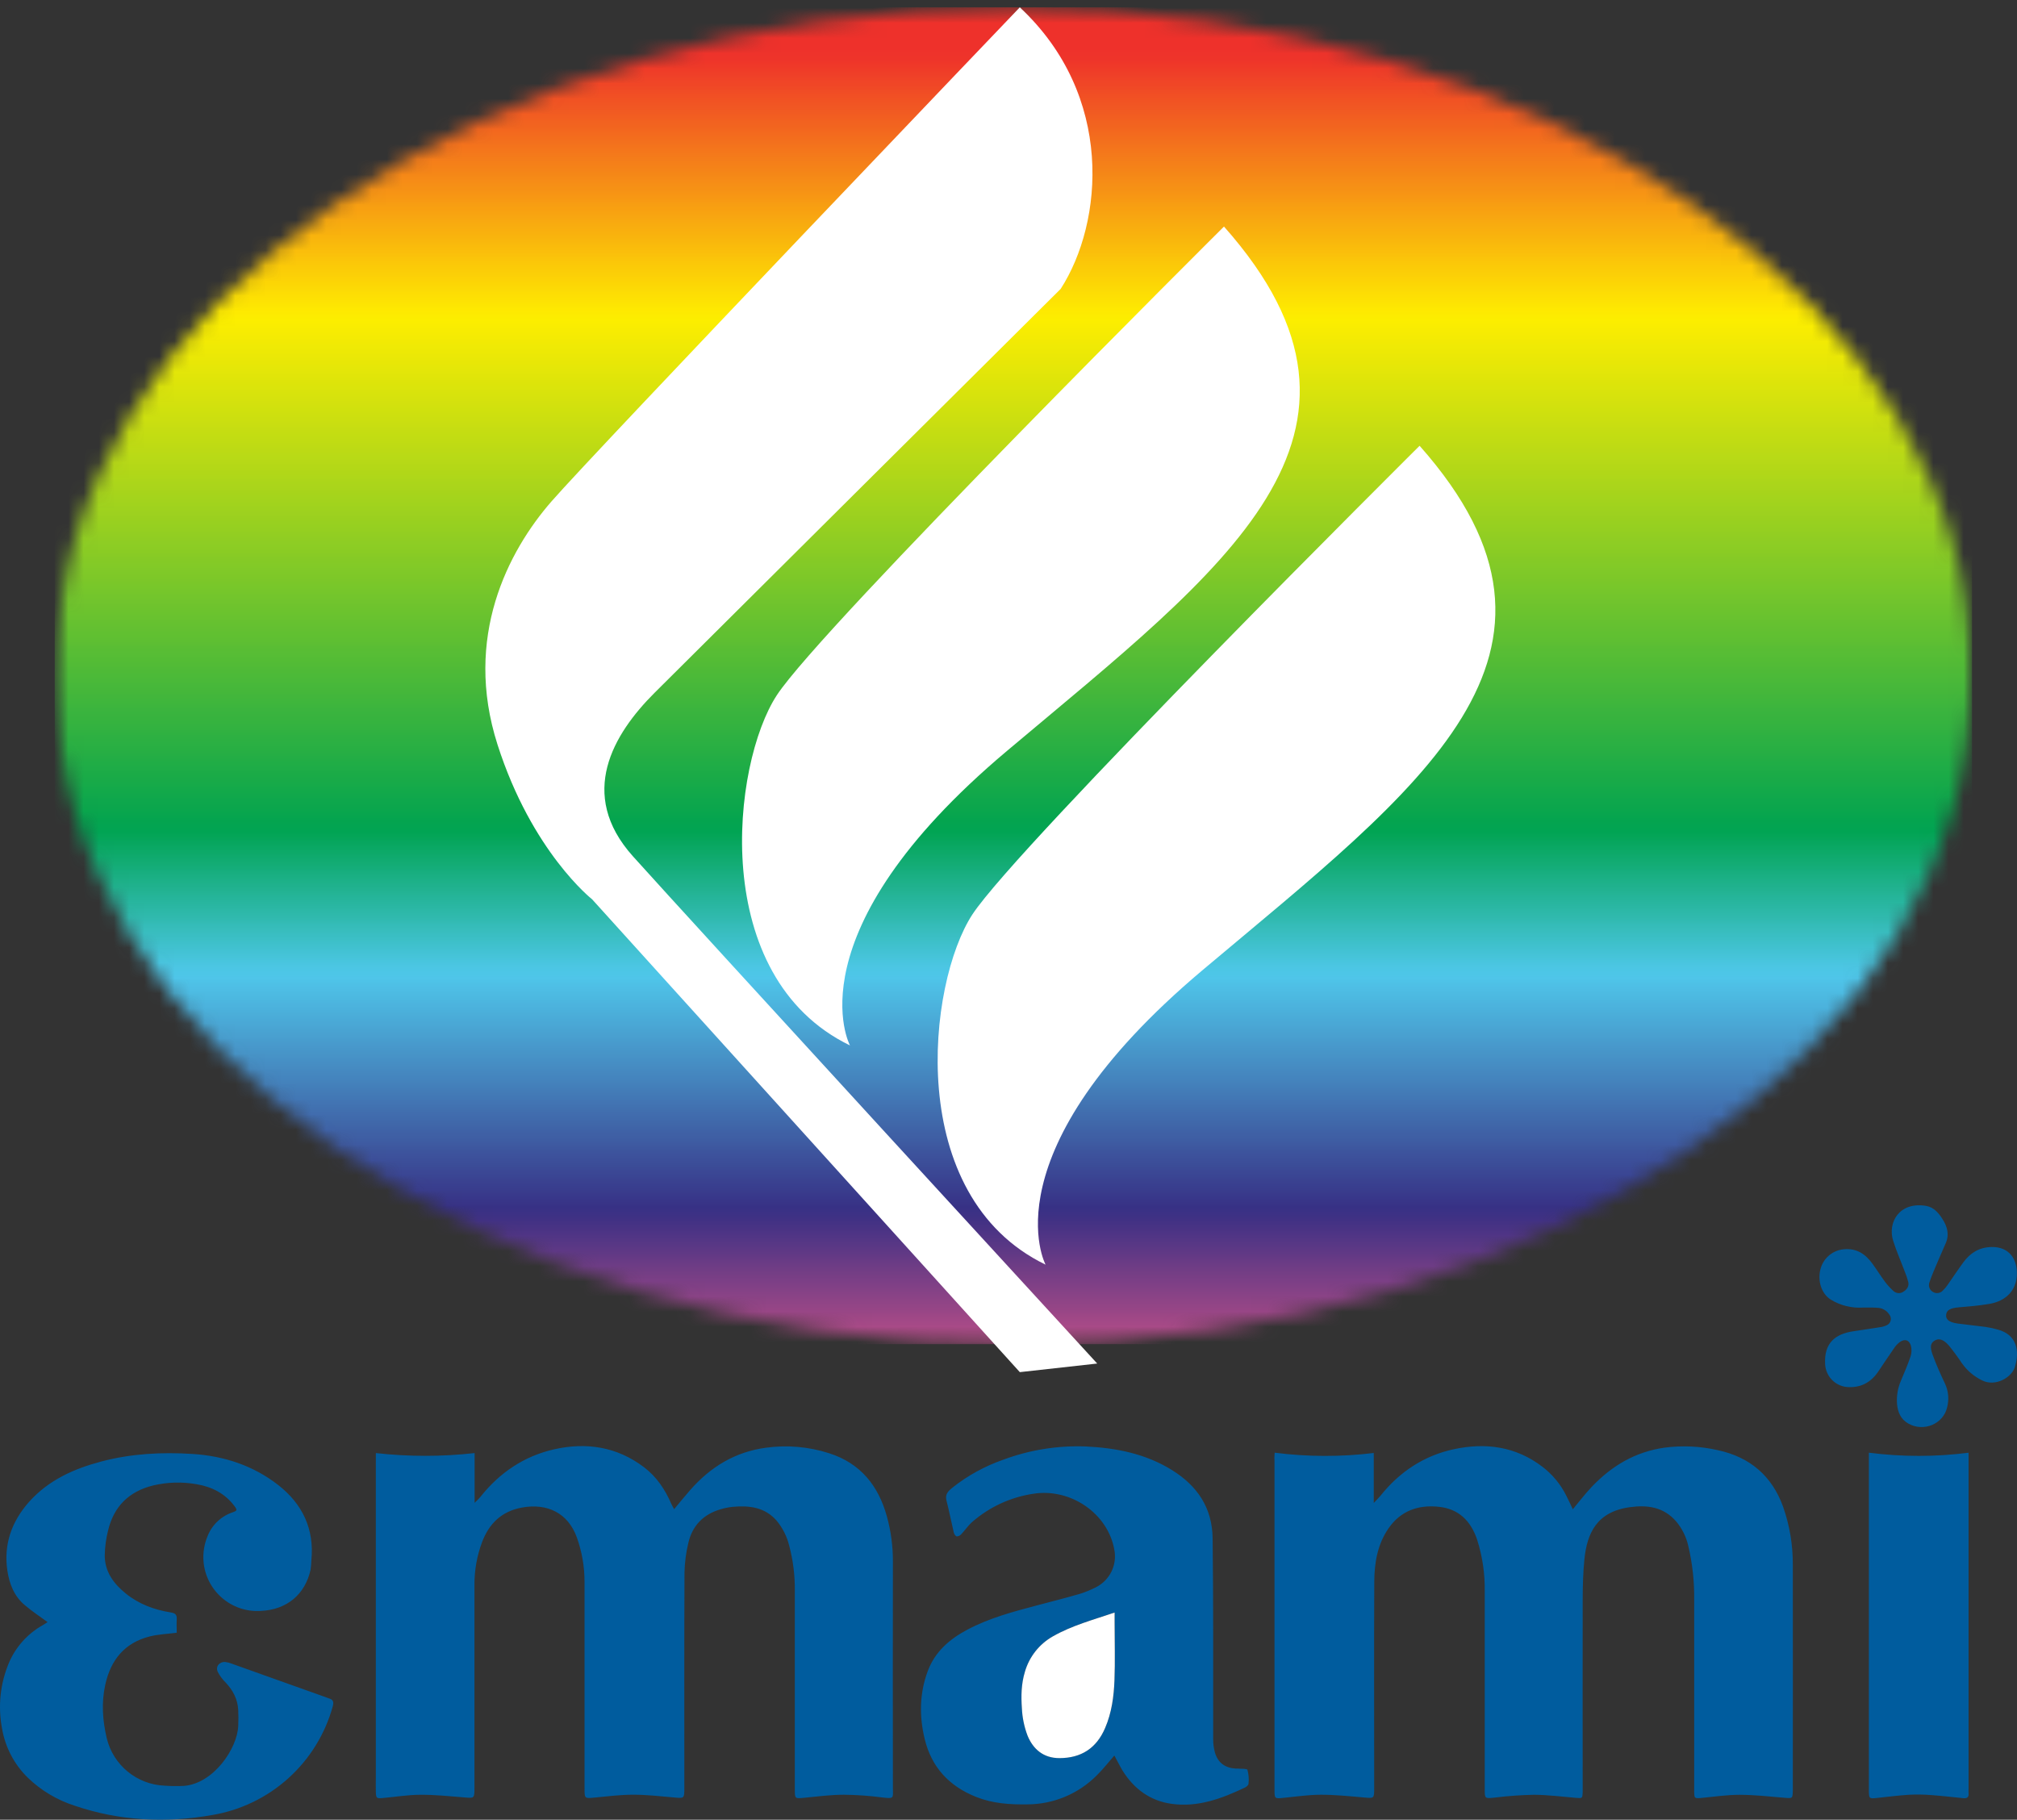
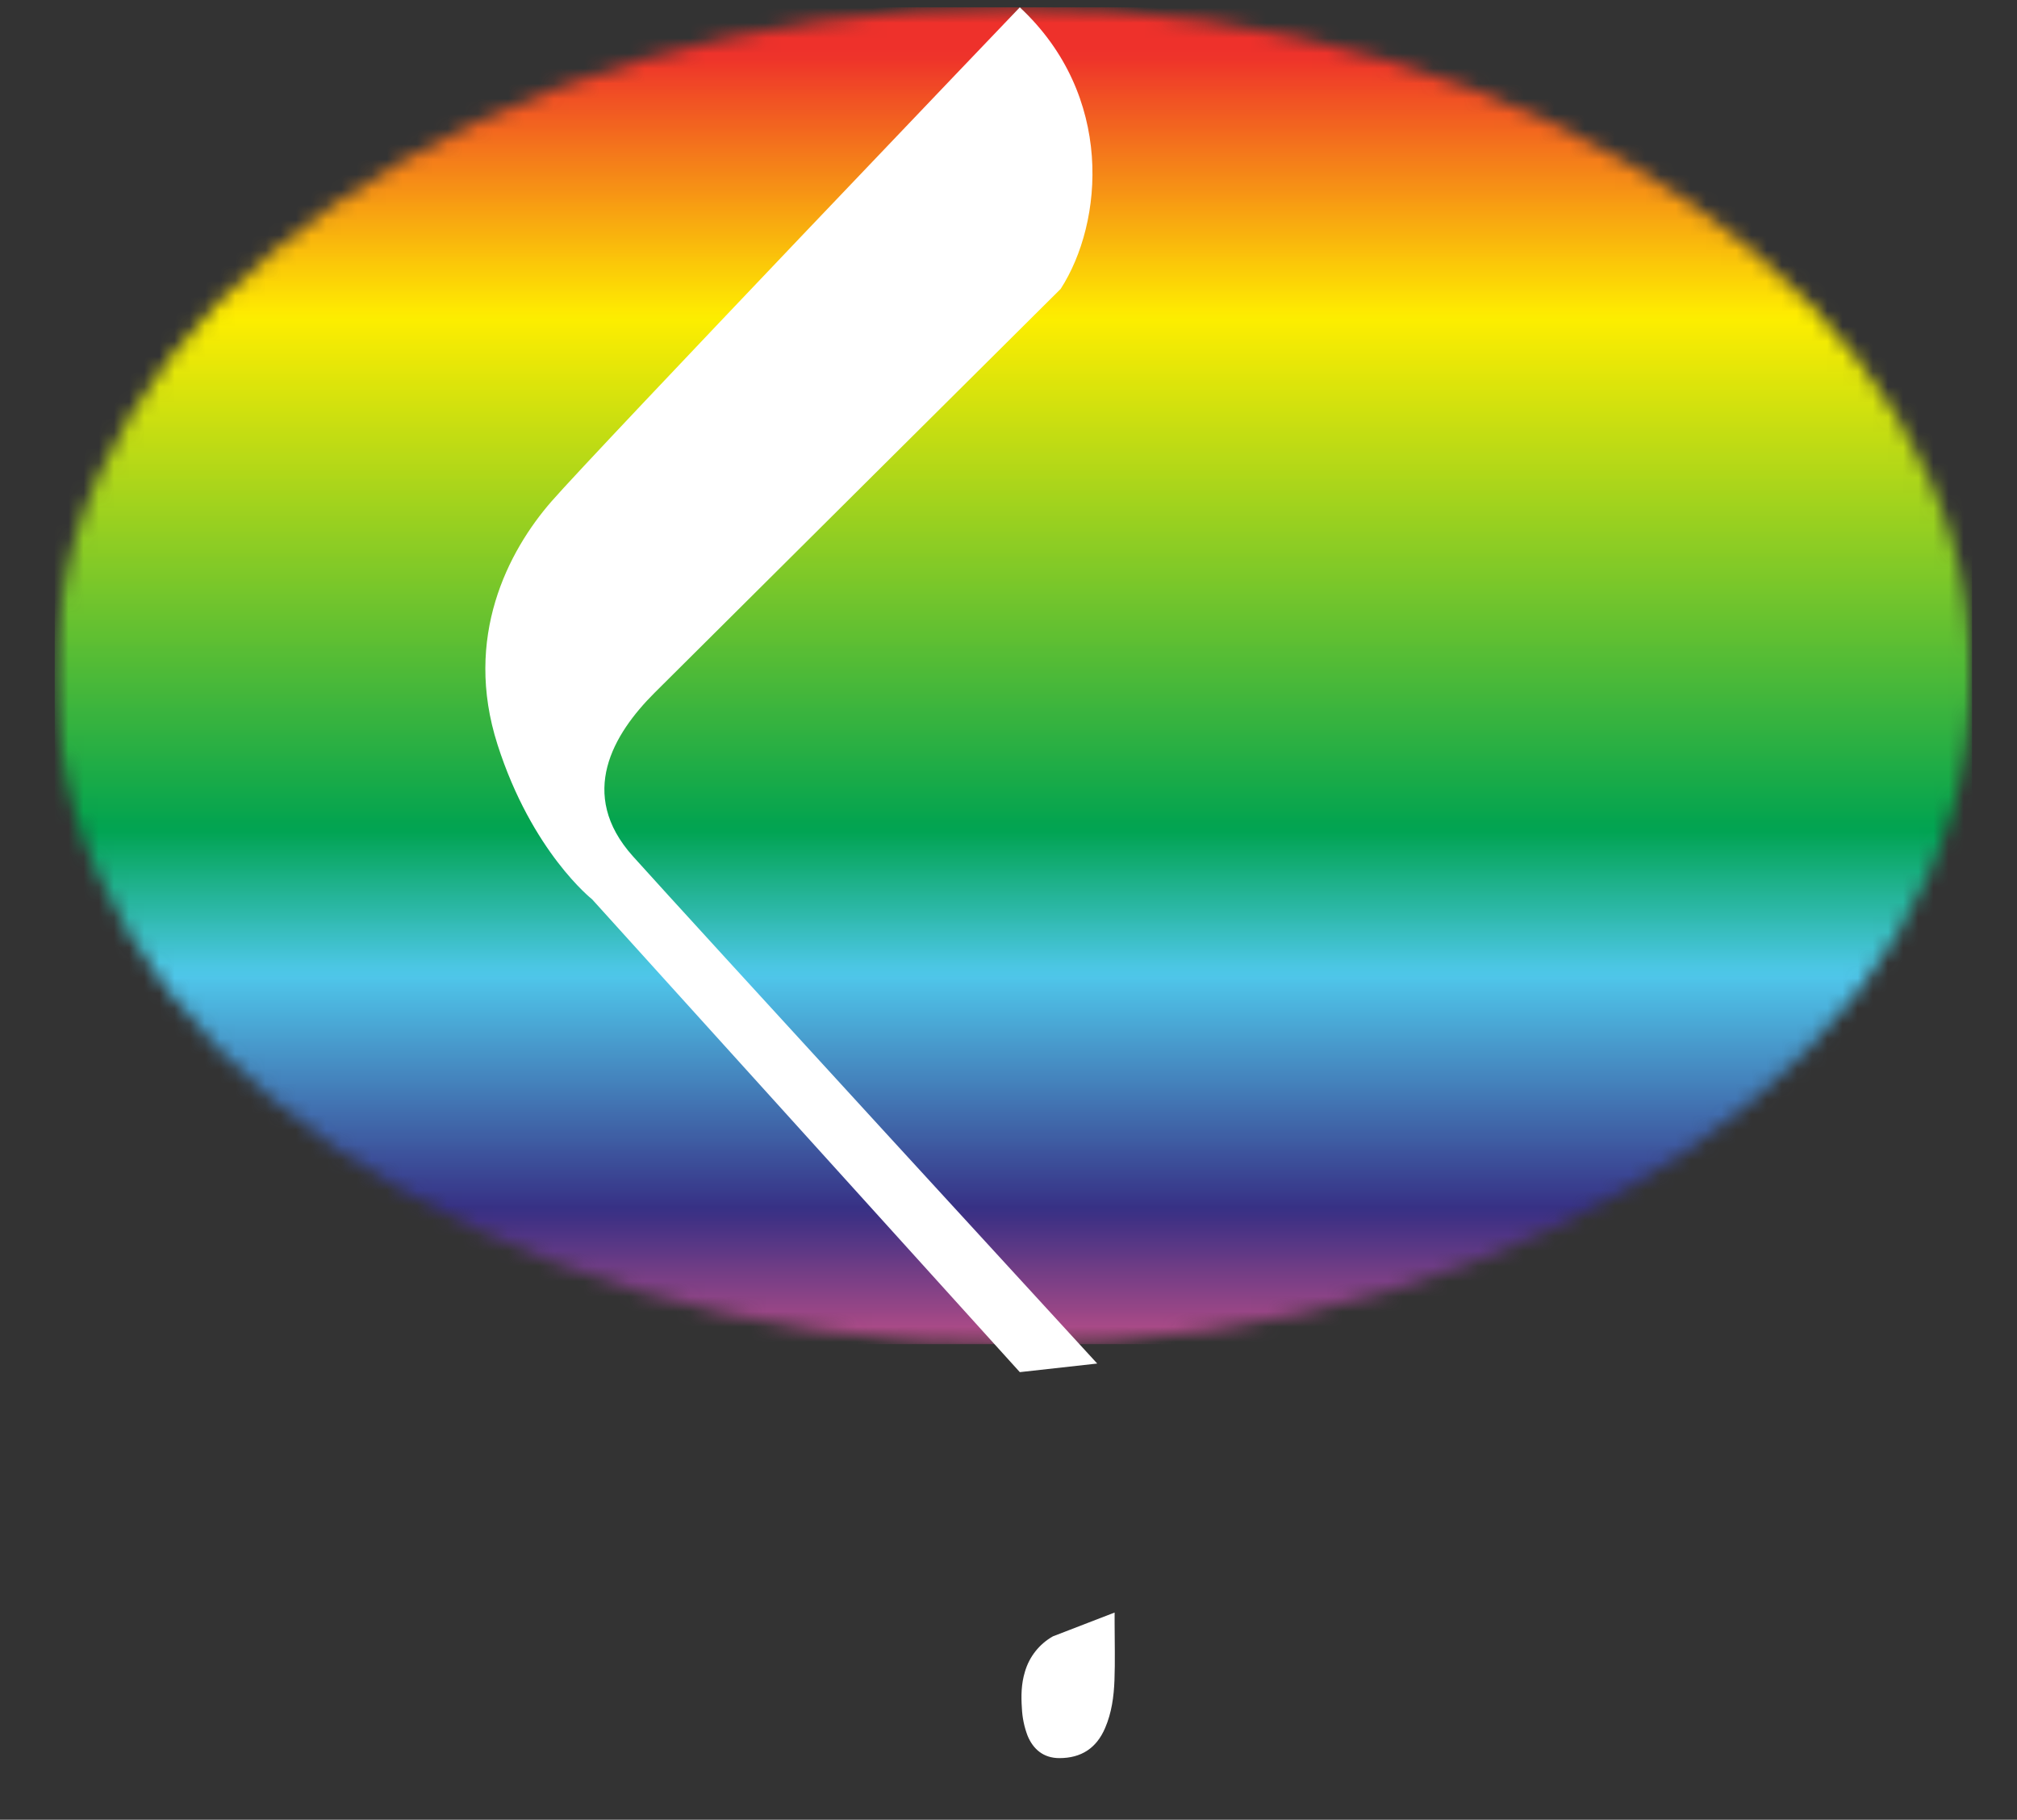
<svg xmlns="http://www.w3.org/2000/svg" width="133" height="120" viewBox="0 0 133 120" fill="none">
  <rect x="0" y="0" width="133" height="120" fill="#333333" stroke="none" />
-   <path d="M84.052 95.797C86.22 96.074 88.415 96.081 90.585 95.816V99.113C90.798 98.885 90.922 98.767 91.028 98.636C92.291 97.054 93.905 95.986 95.878 95.565C97.969 95.118 99.966 95.386 101.721 96.736C102.381 97.243 102.917 97.895 103.286 98.642C103.427 98.917 103.554 99.192 103.711 99.528C104.154 98.999 104.536 98.494 104.971 98.036C106.281 96.663 107.831 95.739 109.75 95.466C110.924 95.311 112.117 95.367 113.272 95.631C115.38 96.085 116.842 97.316 117.579 99.368C118.012 100.603 118.228 101.904 118.217 103.213C118.223 108.126 118.223 113.041 118.217 117.953V118.078C118.202 118.617 118.204 118.598 117.632 118.551C116.663 118.467 115.69 118.361 114.718 118.357C113.891 118.357 113.066 118.48 112.243 118.559C111.727 118.606 111.716 118.615 111.714 118.089V105.476C111.728 104.295 111.599 103.116 111.329 101.966C111.195 101.355 110.914 100.786 110.509 100.31C109.681 99.373 108.626 99.235 107.489 99.388C105.269 99.688 104.648 101.13 104.474 102.832C104.388 103.694 104.364 104.569 104.362 105.439C104.352 109.54 104.362 113.64 104.362 117.742V118.179C104.347 118.591 104.337 118.593 103.939 118.561C103.008 118.484 102.078 118.361 101.147 118.355C100.277 118.374 99.409 118.436 98.545 118.544C97.902 118.606 97.902 118.621 97.902 117.953V104.964C97.924 103.801 97.754 102.643 97.402 101.534C96.987 100.299 96.185 99.495 94.866 99.364C93.52 99.222 92.353 99.628 91.552 100.795C90.83 101.848 90.626 103.062 90.619 104.294C90.598 108.79 90.613 113.285 90.613 117.783V117.906C90.613 118.615 90.613 118.595 89.904 118.531C88.975 118.45 88.043 118.353 87.112 118.353C86.287 118.353 85.462 118.477 84.636 118.559C84.05 118.617 84.041 118.621 84.041 118.03V96.299C84.022 96.136 84.041 95.973 84.052 95.797ZM24.784 95.822C26.948 96.065 29.132 96.065 31.296 95.822V99.104C31.493 98.904 31.592 98.82 31.674 98.717C32.942 97.114 34.558 96.022 36.552 95.571C38.678 95.096 40.685 95.408 42.458 96.749C43.287 97.376 43.857 98.221 44.265 99.171C44.312 99.28 44.379 99.383 44.452 99.521C44.824 99.078 45.161 98.659 45.516 98.255C46.848 96.74 48.466 95.743 50.504 95.47C51.902 95.277 53.326 95.401 54.67 95.833C56.738 96.491 57.924 97.974 58.483 100.007C58.748 100.969 58.881 101.962 58.878 102.96C58.87 107.934 58.87 112.908 58.878 117.882C58.878 118.57 58.994 118.632 58.182 118.533C57.34 118.422 56.491 118.361 55.642 118.353C54.774 118.353 53.906 118.469 53.037 118.553C52.414 118.611 52.41 118.626 52.41 118.003V104.889C52.42 103.893 52.296 102.9 52.042 101.936C51.894 101.328 51.61 100.762 51.211 100.28C50.435 99.39 49.401 99.267 48.309 99.368C48.041 99.397 47.775 99.45 47.516 99.528C46.382 99.858 45.653 100.604 45.389 101.747C45.234 102.391 45.148 103.05 45.135 103.712C45.114 108.437 45.125 113.163 45.125 117.887C45.125 118.613 45.125 118.596 44.424 118.531C43.536 118.452 42.647 118.351 41.757 118.351C40.908 118.351 40.057 118.458 39.217 118.54C38.544 118.602 38.544 118.619 38.544 117.921V104.307C38.544 103.31 38.372 102.319 38.035 101.38C37.45 99.76 36.066 99.113 34.412 99.416C33.062 99.665 32.239 100.484 31.781 101.713C31.448 102.61 31.28 103.559 31.285 104.515V117.88C31.285 118.602 31.285 118.589 30.586 118.527C29.636 118.45 28.685 118.351 27.73 118.355C26.907 118.355 26.082 118.497 25.257 118.568C24.831 118.609 24.793 118.587 24.782 118.157C24.773 117.824 24.782 117.491 24.782 117.165V96.745L24.784 95.822ZM73.498 106.338C72.062 106.825 70.674 107.197 69.43 107.911C68.535 108.419 67.874 109.256 67.588 110.245C67.341 111.044 67.335 111.848 67.388 112.654C67.414 113.27 67.541 113.876 67.758 114.455C68.13 115.353 68.807 115.931 69.86 115.933C71.291 115.933 72.299 115.286 72.871 113.949C73.302 112.946 73.446 111.878 73.487 110.806C73.537 109.54 73.498 108.268 73.498 107V106.338ZM73.479 115.768C73.088 116.212 72.733 116.675 72.323 117.074C71.722 117.68 71.007 118.161 70.219 118.49C69.432 118.818 68.588 118.988 67.734 118.989C66.585 119.006 65.461 118.933 64.373 118.501C62.59 117.794 61.416 116.537 60.971 114.665C60.61 113.163 60.63 111.659 61.178 110.193C61.655 108.919 62.611 108.093 63.782 107.47C65.227 106.703 66.789 106.288 68.353 105.873C69.294 105.624 70.238 105.386 71.175 105.115C71.551 104.999 71.916 104.85 72.267 104.67C72.712 104.446 73.071 104.082 73.29 103.634C73.508 103.186 73.574 102.679 73.477 102.19C73.051 99.802 70.597 98.118 68.14 98.505C66.655 98.725 65.264 99.364 64.128 100.346C63.845 100.589 63.638 100.907 63.383 101.176C63.346 101.218 63.301 101.253 63.25 101.277C63.2 101.302 63.144 101.315 63.088 101.317C63.009 101.3 62.916 101.163 62.893 101.062C62.725 100.353 62.587 99.646 62.409 98.945C62.304 98.541 62.529 98.322 62.794 98.109C63.801 97.309 64.936 96.685 66.15 96.261C67.885 95.615 69.73 95.317 71.579 95.386C73.588 95.479 75.535 95.859 77.28 96.944C78.944 97.974 79.932 99.427 79.96 101.429C79.988 103.574 79.992 105.717 79.997 107.859V114.663C79.993 114.974 80.033 115.283 80.115 115.583C80.319 116.253 80.785 116.589 81.495 116.629H81.621C81.84 116.653 82.223 116.621 82.257 116.713C82.337 117.008 82.361 117.317 82.328 117.62C82.328 117.713 82.197 117.829 82.1 117.876C80.566 118.606 78.982 119.197 77.248 118.953C75.83 118.753 74.764 117.96 74.012 116.748C73.823 116.43 73.664 116.094 73.479 115.768ZM11.653 107.67C11.024 107.752 10.441 107.773 9.887 107.911C8.215 108.328 7.295 109.469 6.939 111.111C6.681 112.284 6.762 113.453 7.038 114.62C7.463 116.397 9.017 117.676 10.843 117.755C11.271 117.788 11.701 117.792 12.131 117.77C14.091 117.611 15.651 115.301 15.709 113.812C15.725 113.465 15.725 113.118 15.709 112.772C15.674 112.054 15.361 111.463 14.871 110.945C14.665 110.742 14.492 110.508 14.359 110.251C14.198 109.905 14.46 109.576 14.847 109.598C14.992 109.615 15.135 109.652 15.27 109.707C17.342 110.444 19.414 111.184 21.483 111.923C21.539 111.949 21.597 111.97 21.657 111.99C21.956 112.065 22.027 112.211 21.941 112.531C21.436 114.356 20.42 115.998 19.014 117.266C17.608 118.534 15.869 119.375 14.002 119.69C10.934 120.231 7.886 120.087 4.912 119.073C3.758 118.701 2.705 118.071 1.833 117.229C0.934 116.35 0.338 115.208 0.131 113.969C-0.145 112.509 0.017 111.001 0.597 109.634C1.046 108.596 1.822 107.733 2.808 107.178C2.916 107.115 3.019 107.051 3.12 106.982C3.135 106.971 3.137 106.944 3.129 106.963C2.626 106.593 2.11 106.256 1.641 105.856C0.932 105.265 0.614 104.44 0.485 103.567C0.229 101.842 0.769 100.333 1.923 99.033C3.208 97.6 4.876 96.854 6.692 96.375C8.664 95.855 10.68 95.751 12.696 95.88C14.759 96.011 16.708 96.645 18.352 97.935C19.938 99.175 20.738 100.83 20.531 102.895C20.525 103.102 20.508 103.308 20.48 103.514C20.123 105.138 18.919 106.148 17.22 106.23C15.26 106.37 13.558 104.893 13.418 102.936C13.379 102.388 13.468 101.838 13.676 101.33C13.816 100.96 14.036 100.625 14.32 100.35C14.604 100.074 14.946 99.865 15.32 99.736C15.642 99.624 15.655 99.583 15.462 99.321C14.843 98.487 13.966 98.046 12.986 97.881C12.027 97.707 11.042 97.733 10.094 97.959C8.516 98.347 7.513 99.33 7.132 100.907C6.993 101.451 6.917 102.009 6.907 102.57C6.907 103.655 7.502 104.446 8.308 105.095C9.17 105.789 10.18 106.159 11.256 106.331C11.587 106.383 11.671 106.501 11.654 106.8C11.634 107.098 11.654 107.38 11.654 107.67M129.807 95.799V117.96C129.807 118.063 129.796 118.168 129.807 118.271C129.832 118.531 129.689 118.602 129.467 118.581C128.767 118.514 128.068 118.428 127.367 118.377C126.871 118.337 126.372 118.33 125.874 118.355C125.152 118.4 124.432 118.497 123.712 118.572C123.269 118.615 123.246 118.591 123.233 118.166V95.797C125.415 96.078 127.624 96.079 129.807 95.799ZM122.844 86.227C122.1 86.277 121.357 86.092 120.718 85.701C120.087 85.299 119.848 84.446 120.035 83.717C120.12 83.362 120.314 83.042 120.59 82.803C120.866 82.563 121.21 82.416 121.574 82.383C122.425 82.299 123.009 82.698 123.474 83.343C123.757 83.73 124.006 84.136 124.29 84.519C124.451 84.734 124.632 84.933 124.83 85.114C124.918 85.205 125.037 85.262 125.163 85.273C125.29 85.284 125.416 85.249 125.519 85.174C125.745 85.032 125.891 84.824 125.831 84.545C125.769 84.303 125.689 84.067 125.593 83.837C125.339 83.161 125.044 82.496 124.83 81.807C124.462 80.625 125.231 79.228 127.004 79.522C127.518 79.608 127.832 79.991 128.09 80.395C128.399 80.88 128.554 81.409 128.3 81.985C128.025 82.61 127.754 83.238 127.488 83.87C127.393 84.1 127.301 84.332 127.226 84.568C127.185 84.677 127.183 84.797 127.219 84.907C127.255 85.018 127.328 85.113 127.425 85.176C127.529 85.25 127.656 85.284 127.782 85.27C127.909 85.257 128.026 85.198 128.111 85.103C128.231 84.989 128.337 84.862 128.429 84.725C128.777 84.231 129.104 83.732 129.465 83.24C129.916 82.632 130.486 82.26 131.296 82.234C132.512 82.198 133.052 83.075 132.987 84.127C132.927 85.112 132.265 85.795 131.193 85.982C130.52 86.1 129.835 86.152 129.155 86.212C128.603 86.262 128.36 86.391 128.328 86.702C128.294 87.014 128.528 87.201 129.076 87.278C129.693 87.364 130.312 87.42 130.92 87.502C131.208 87.544 131.492 87.607 131.771 87.689C132.974 88.034 133.187 89.057 132.865 90.132C132.643 90.863 131.565 91.451 130.718 91.039C130.172 90.779 129.703 90.381 129.358 89.885C129.093 89.487 128.809 89.102 128.509 88.731C128.15 88.322 127.853 88.243 127.593 88.391C127.31 88.553 127.236 88.78 127.434 89.332C127.675 89.995 127.965 90.639 128.266 91.273C128.481 91.752 128.526 92.289 128.395 92.797C128.145 93.91 126.835 94.449 125.833 93.876C125.334 93.592 125.135 93.123 125.089 92.582C125.05 92.065 125.135 91.546 125.339 91.069C125.562 90.532 125.797 89.999 125.981 89.449C126.057 89.219 126.063 88.974 126.003 88.739C125.889 88.357 125.599 88.273 125.274 88.501C125.126 88.612 124.998 88.748 124.896 88.903C124.54 89.414 124.198 89.936 123.847 90.452C123.351 91.185 122.663 91.537 121.776 91.466C121.401 91.428 121.052 91.258 120.791 90.987C120.529 90.715 120.373 90.36 120.349 89.984C120.261 88.58 120.998 87.972 122.191 87.792C122.784 87.701 123.379 87.618 123.97 87.521C124.133 87.502 124.292 87.454 124.438 87.379C124.492 87.351 124.539 87.312 124.577 87.266C124.615 87.22 124.644 87.166 124.661 87.109C124.679 87.051 124.685 86.991 124.679 86.931C124.673 86.871 124.656 86.813 124.628 86.76C124.615 86.734 124.597 86.711 124.58 86.687C124.495 86.555 124.38 86.445 124.243 86.368C124.106 86.29 123.953 86.247 123.796 86.242C123.527 86.219 123.257 86.227 122.844 86.227" fill="#005C9E" />
-   <path d="M73.497 106.338V107.004C73.497 108.279 73.536 109.544 73.487 110.81C73.446 111.882 73.302 112.951 72.87 113.954C72.302 115.286 71.29 115.938 69.859 115.938C68.806 115.938 68.129 115.357 67.757 114.459C67.538 113.88 67.411 113.27 67.383 112.652C67.327 111.85 67.338 111.046 67.583 110.243C67.869 109.254 68.531 108.416 69.427 107.909C70.673 107.198 72.061 106.826 73.497 106.338Z" fill="white" />
+   <path d="M73.497 106.338V107.004C73.497 108.279 73.536 109.544 73.487 110.81C73.446 111.882 73.302 112.951 72.87 113.954C72.302 115.286 71.29 115.938 69.859 115.938C68.806 115.938 68.129 115.357 67.757 114.459C67.538 113.88 67.411 113.27 67.383 112.652C67.327 111.85 67.338 111.046 67.583 110.243C67.869 109.254 68.531 108.416 69.427 107.909Z" fill="white" />
  <mask id="mask0_2418_26227" style="mask-type:luminance" maskUnits="userSpaceOnUse" x="3" y="0" width="128" height="90">
    <path d="M3.34 0H130.424V89.124H3.34V0Z" fill="white" />
  </mask>
  <g mask="url(#mask0_2418_26227)">
    <mask id="mask1_2418_26227" style="mask-type:luminance" maskUnits="userSpaceOnUse" x="3" y="0" width="128" height="89">
      <path d="M3.609 44.563C3.609 68.907 31.91 88.641 66.823 88.641C101.734 88.641 130.036 68.907 130.036 44.563C130.036 20.219 101.734 0.484 66.823 0.484C31.91 0.484 3.609 20.219 3.609 44.563Z" fill="white" />
    </mask>
    <g mask="url(#mask1_2418_26227)">
      <path d="M130.036 88.641H3.609V0.484H130.036V88.641Z" fill="url(#paint0_linear_2418_26227)" />
    </g>
  </g>
  <path d="M67.246 0.484C73.484 6.295 72.775 14.657 69.94 19.052C69.94 19.052 45.846 43.005 43.151 45.697C40.458 48.39 38.049 52.357 41.735 56.468C45.42 60.58 72.35 89.918 72.35 89.918L67.246 90.485L39.042 59.303C39.042 59.303 35.072 56.185 32.805 49.1C30.538 42.012 33.514 36.343 36.349 33.083C39.184 29.823 67.245 0.484 67.245 0.484" fill="white" />
-   <path d="M80.709 14.94C80.709 14.94 54.205 41.301 51.228 45.838C48.252 50.373 46.692 64.406 56.047 68.94C56.047 68.94 52.077 61.569 66.394 49.523C80.709 37.474 92.898 28.687 80.709 14.94ZM93.607 29.396C93.607 29.396 67.101 55.758 64.125 60.294C61.151 64.831 59.59 78.862 68.945 83.397C68.945 83.397 64.976 76.028 79.29 63.98C93.607 51.933 105.797 43.145 93.607 29.396Z" fill="white" />
  <defs>
    <linearGradient id="paint0_linear_2418_26227" x1="66.862" y1="88.582" x2="66.862" y2="0.468" gradientUnits="userSpaceOnUse">
      <stop stop-color="#B54D87" />
      <stop offset="0.004" stop-color="#B14C87" />
      <stop offset="0.008" stop-color="#AD4B87" />
      <stop offset="0.012" stop-color="#A84A87" />
      <stop offset="0.016" stop-color="#A34987" />
      <stop offset="0.02" stop-color="#9E4786" />
      <stop offset="0.023" stop-color="#994686" />
      <stop offset="0.027" stop-color="#944586" />
      <stop offset="0.031" stop-color="#8F4486" />
      <stop offset="0.035" stop-color="#8A4386" />
      <stop offset="0.039" stop-color="#854286" />
      <stop offset="0.043" stop-color="#804086" />
      <stop offset="0.047" stop-color="#7B3F86" />
      <stop offset="0.051" stop-color="#763E85" />
      <stop offset="0.055" stop-color="#713D85" />
      <stop offset="0.059" stop-color="#6C3C85" />
      <stop offset="0.063" stop-color="#673A85" />
      <stop offset="0.066" stop-color="#623985" />
      <stop offset="0.07" stop-color="#5D3885" />
      <stop offset="0.074" stop-color="#583785" />
      <stop offset="0.078" stop-color="#533685" />
      <stop offset="0.082" stop-color="#4E3485" />
      <stop offset="0.086" stop-color="#493384" />
      <stop offset="0.09" stop-color="#443284" />
      <stop offset="0.094" stop-color="#3F3184" />
      <stop offset="0.098" stop-color="#3B3185" />
      <stop offset="0.102" stop-color="#373185" />
      <stop offset="0.105" stop-color="#383487" />
      <stop offset="0.109" stop-color="#38378A" />
      <stop offset="0.113" stop-color="#393B8C" />
      <stop offset="0.117" stop-color="#393E8E" />
      <stop offset="0.121" stop-color="#3A4190" />
      <stop offset="0.125" stop-color="#3A4593" />
      <stop offset="0.129" stop-color="#3B4895" />
      <stop offset="0.133" stop-color="#3B4C97" />
      <stop offset="0.137" stop-color="#3C4F9A" />
      <stop offset="0.141" stop-color="#3D529C" />
      <stop offset="0.145" stop-color="#3D569E" />
      <stop offset="0.148" stop-color="#3E59A0" />
      <stop offset="0.152" stop-color="#3E5DA3" />
      <stop offset="0.156" stop-color="#3F60A5" />
      <stop offset="0.16" stop-color="#3F63A7" />
      <stop offset="0.164" stop-color="#4067A9" />
      <stop offset="0.168" stop-color="#406AAC" />
      <stop offset="0.172" stop-color="#416DAE" />
      <stop offset="0.176" stop-color="#4171B0" />
      <stop offset="0.18" stop-color="#4274B3" />
      <stop offset="0.184" stop-color="#4278B5" />
      <stop offset="0.188" stop-color="#437BB7" />
      <stop offset="0.191" stop-color="#437EB9" />
      <stop offset="0.195" stop-color="#4482BC" />
      <stop offset="0.199" stop-color="#4485BE" />
      <stop offset="0.203" stop-color="#4588C0" />
      <stop offset="0.207" stop-color="#468CC2" />
      <stop offset="0.211" stop-color="#468FC5" />
      <stop offset="0.215" stop-color="#4793C7" />
      <stop offset="0.219" stop-color="#4796C9" />
      <stop offset="0.223" stop-color="#4899CC" />
      <stop offset="0.227" stop-color="#489DCE" />
      <stop offset="0.23" stop-color="#49A0D0" />
      <stop offset="0.234" stop-color="#49A3D2" />
      <stop offset="0.238" stop-color="#4AA7D5" />
      <stop offset="0.242" stop-color="#4AAAD7" />
      <stop offset="0.246" stop-color="#4BAED9" />
      <stop offset="0.25" stop-color="#4BB1DC" />
      <stop offset="0.254" stop-color="#4CB4DE" />
      <stop offset="0.258" stop-color="#4CB8E0" />
      <stop offset="0.262" stop-color="#4DBBE2" />
      <stop offset="0.266" stop-color="#4EBEE5" />
      <stop offset="0.27" stop-color="#4EC2E7" />
      <stop offset="0.273" stop-color="#4FC5E9" />
      <stop offset="0.277" stop-color="#4DC6E7" />
      <stop offset="0.281" stop-color="#4CC6E4" />
      <stop offset="0.285" stop-color="#49C5DF" />
      <stop offset="0.289" stop-color="#46C4D9" />
      <stop offset="0.293" stop-color="#43C2D4" />
      <stop offset="0.297" stop-color="#40C1CE" />
      <stop offset="0.301" stop-color="#3DC0C8" />
      <stop offset="0.305" stop-color="#3ABEC3" />
      <stop offset="0.309" stop-color="#38BDBD" />
      <stop offset="0.313" stop-color="#35BCB8" />
      <stop offset="0.316" stop-color="#32BAB2" />
      <stop offset="0.32" stop-color="#2FB9AC" />
      <stop offset="0.324" stop-color="#2CB8A7" />
      <stop offset="0.328" stop-color="#29B6A1" />
      <stop offset="0.332" stop-color="#26B59C" />
      <stop offset="0.336" stop-color="#24B496" />
      <stop offset="0.34" stop-color="#21B290" />
      <stop offset="0.344" stop-color="#1EB18B" />
      <stop offset="0.348" stop-color="#1BB085" />
      <stop offset="0.352" stop-color="#18AE80" />
      <stop offset="0.355" stop-color="#15AD7A" />
      <stop offset="0.359" stop-color="#13AC74" />
      <stop offset="0.363" stop-color="#10AA6F" />
      <stop offset="0.367" stop-color="#0DA969" />
      <stop offset="0.371" stop-color="#0AA864" />
      <stop offset="0.375" stop-color="#07A65E" />
      <stop offset="0.379" stop-color="#04A558" />
      <stop offset="0.383" stop-color="#01A453" />
      <stop offset="0.387" stop-color="#03A451" />
      <stop offset="0.391" stop-color="#04A44F" />
      <stop offset="0.395" stop-color="#07A54E" />
      <stop offset="0.398" stop-color="#09A64D" />
      <stop offset="0.402" stop-color="#0CA64C" />
      <stop offset="0.406" stop-color="#0EA74C" />
      <stop offset="0.41" stop-color="#11A84B" />
      <stop offset="0.414" stop-color="#13A94A" />
      <stop offset="0.418" stop-color="#16AA49" />
      <stop offset="0.422" stop-color="#19AA48" />
      <stop offset="0.426" stop-color="#1BAB47" />
      <stop offset="0.43" stop-color="#1EAC47" />
      <stop offset="0.434" stop-color="#20AD46" />
      <stop offset="0.438" stop-color="#23AD45" />
      <stop offset="0.441" stop-color="#26AE44" />
      <stop offset="0.445" stop-color="#28AF43" />
      <stop offset="0.449" stop-color="#2BB043" />
      <stop offset="0.453" stop-color="#2DB042" />
      <stop offset="0.457" stop-color="#30B141" />
      <stop offset="0.461" stop-color="#33B240" />
      <stop offset="0.465" stop-color="#35B33F" />
      <stop offset="0.469" stop-color="#38B33E" />
      <stop offset="0.473" stop-color="#3AB43E" />
      <stop offset="0.477" stop-color="#3DB53D" />
      <stop offset="0.48" stop-color="#3FB63C" />
      <stop offset="0.484" stop-color="#42B63B" />
      <stop offset="0.488" stop-color="#45B73A" />
      <stop offset="0.492" stop-color="#47B83A" />
      <stop offset="0.496" stop-color="#4AB939" />
      <stop offset="0.5" stop-color="#4CBA38" />
      <stop offset="0.504" stop-color="#4FBA37" />
      <stop offset="0.508" stop-color="#52BB36" />
      <stop offset="0.512" stop-color="#54BC35" />
      <stop offset="0.516" stop-color="#57BD35" />
      <stop offset="0.52" stop-color="#59BD34" />
      <stop offset="0.523" stop-color="#5CBE33" />
      <stop offset="0.527" stop-color="#5FBF32" />
      <stop offset="0.531" stop-color="#61C031" />
      <stop offset="0.535" stop-color="#64C031" />
      <stop offset="0.539" stop-color="#66C130" />
      <stop offset="0.543" stop-color="#69C22F" />
      <stop offset="0.547" stop-color="#6BC32E" />
      <stop offset="0.551" stop-color="#6EC32D" />
      <stop offset="0.555" stop-color="#71C42D" />
      <stop offset="0.559" stop-color="#73C52C" />
      <stop offset="0.563" stop-color="#76C62B" />
      <stop offset="0.566" stop-color="#78C72A" />
      <stop offset="0.57" stop-color="#7BC729" />
      <stop offset="0.574" stop-color="#7EC828" />
      <stop offset="0.578" stop-color="#80C928" />
      <stop offset="0.582" stop-color="#83CA27" />
      <stop offset="0.586" stop-color="#85CA26" />
      <stop offset="0.59" stop-color="#88CB25" />
      <stop offset="0.594" stop-color="#8BCC24" />
      <stop offset="0.598" stop-color="#8DCD24" />
      <stop offset="0.602" stop-color="#90CD23" />
      <stop offset="0.605" stop-color="#92CE22" />
      <stop offset="0.609" stop-color="#95CF21" />
      <stop offset="0.613" stop-color="#97D020" />
      <stop offset="0.617" stop-color="#9AD01F" />
      <stop offset="0.621" stop-color="#9DD11F" />
      <stop offset="0.625" stop-color="#9FD21E" />
      <stop offset="0.629" stop-color="#A2D31D" />
      <stop offset="0.633" stop-color="#A4D41C" />
      <stop offset="0.637" stop-color="#A7D41B" />
      <stop offset="0.641" stop-color="#AAD51B" />
      <stop offset="0.645" stop-color="#ACD61A" />
      <stop offset="0.648" stop-color="#AFD719" />
      <stop offset="0.652" stop-color="#B1D718" />
      <stop offset="0.656" stop-color="#B4D817" />
      <stop offset="0.66" stop-color="#B7D917" />
      <stop offset="0.664" stop-color="#B9DA16" />
      <stop offset="0.668" stop-color="#BCDA15" />
      <stop offset="0.672" stop-color="#BEDB14" />
      <stop offset="0.676" stop-color="#C1DC13" />
      <stop offset="0.68" stop-color="#C3DD12" />
      <stop offset="0.684" stop-color="#C6DD12" />
      <stop offset="0.688" stop-color="#C9DE11" />
      <stop offset="0.691" stop-color="#CBDF10" />
      <stop offset="0.695" stop-color="#CEE00F" />
      <stop offset="0.699" stop-color="#D0E10E" />
      <stop offset="0.703" stop-color="#D3E10E" />
      <stop offset="0.707" stop-color="#D6E20D" />
      <stop offset="0.711" stop-color="#D8E30C" />
      <stop offset="0.715" stop-color="#DBE40B" />
      <stop offset="0.719" stop-color="#DDE40A" />
      <stop offset="0.723" stop-color="#E0E509" />
      <stop offset="0.727" stop-color="#E3E609" />
      <stop offset="0.73" stop-color="#E5E708" />
      <stop offset="0.734" stop-color="#E8E707" />
      <stop offset="0.738" stop-color="#EAE806" />
      <stop offset="0.742" stop-color="#EDE905" />
      <stop offset="0.746" stop-color="#EFEA05" />
      <stop offset="0.75" stop-color="#F2EA04" />
      <stop offset="0.754" stop-color="#F5EB03" />
      <stop offset="0.758" stop-color="#F7EC02" />
      <stop offset="0.762" stop-color="#FAED01" />
      <stop offset="0.766" stop-color="#FCEE00" />
      <stop offset="0.77" stop-color="#FDEB01" />
      <stop offset="0.773" stop-color="#FEE901" />
      <stop offset="0.777" stop-color="#FDE502" />
      <stop offset="0.781" stop-color="#FDE103" />
      <stop offset="0.785" stop-color="#FDDE04" />
      <stop offset="0.789" stop-color="#FCDA05" />
      <stop offset="0.793" stop-color="#FCD605" />
      <stop offset="0.797" stop-color="#FCD206" />
      <stop offset="0.801" stop-color="#FBCE07" />
      <stop offset="0.805" stop-color="#FBCB08" />
      <stop offset="0.809" stop-color="#FBC709" />
      <stop offset="0.813" stop-color="#FAC30A" />
      <stop offset="0.816" stop-color="#FABF0B" />
      <stop offset="0.82" stop-color="#FABC0B" />
      <stop offset="0.824" stop-color="#F9B80C" />
      <stop offset="0.828" stop-color="#F9B40D" />
      <stop offset="0.832" stop-color="#F9B00E" />
      <stop offset="0.836" stop-color="#F8AD0F" />
      <stop offset="0.84" stop-color="#F8A910" />
      <stop offset="0.844" stop-color="#F8A511" />
      <stop offset="0.848" stop-color="#F8A111" />
      <stop offset="0.852" stop-color="#F79E12" />
      <stop offset="0.855" stop-color="#F79A13" />
      <stop offset="0.859" stop-color="#F79614" />
      <stop offset="0.863" stop-color="#F69215" />
      <stop offset="0.867" stop-color="#F68F16" />
      <stop offset="0.871" stop-color="#F68B17" />
      <stop offset="0.875" stop-color="#F58717" />
      <stop offset="0.879" stop-color="#F58318" />
      <stop offset="0.883" stop-color="#F58019" />
      <stop offset="0.887" stop-color="#F47C1A" />
      <stop offset="0.891" stop-color="#F4781B" />
      <stop offset="0.895" stop-color="#F4741C" />
      <stop offset="0.898" stop-color="#F3711D" />
      <stop offset="0.902" stop-color="#F36D1D" />
      <stop offset="0.906" stop-color="#F3691E" />
      <stop offset="0.91" stop-color="#F2651F" />
      <stop offset="0.914" stop-color="#F26220" />
      <stop offset="0.918" stop-color="#F25E21" />
      <stop offset="0.922" stop-color="#F15A22" />
      <stop offset="0.926" stop-color="#F15623" />
      <stop offset="0.93" stop-color="#F15323" />
      <stop offset="0.934" stop-color="#F14F24" />
      <stop offset="0.938" stop-color="#F04B25" />
      <stop offset="0.941" stop-color="#F04726" />
      <stop offset="0.945" stop-color="#F04427" />
      <stop offset="0.949" stop-color="#EF4028" />
      <stop offset="0.953" stop-color="#EF3C28" />
      <stop offset="0.957" stop-color="#EF3829" />
      <stop offset="0.961" stop-color="#EE342A" />
      <stop offset="0.965" stop-color="#EE332B" />
      <stop offset="0.969" stop-color="#EE312B" />
      <stop offset="1" stop-color="#EE312B" />
    </linearGradient>
  </defs>
</svg>